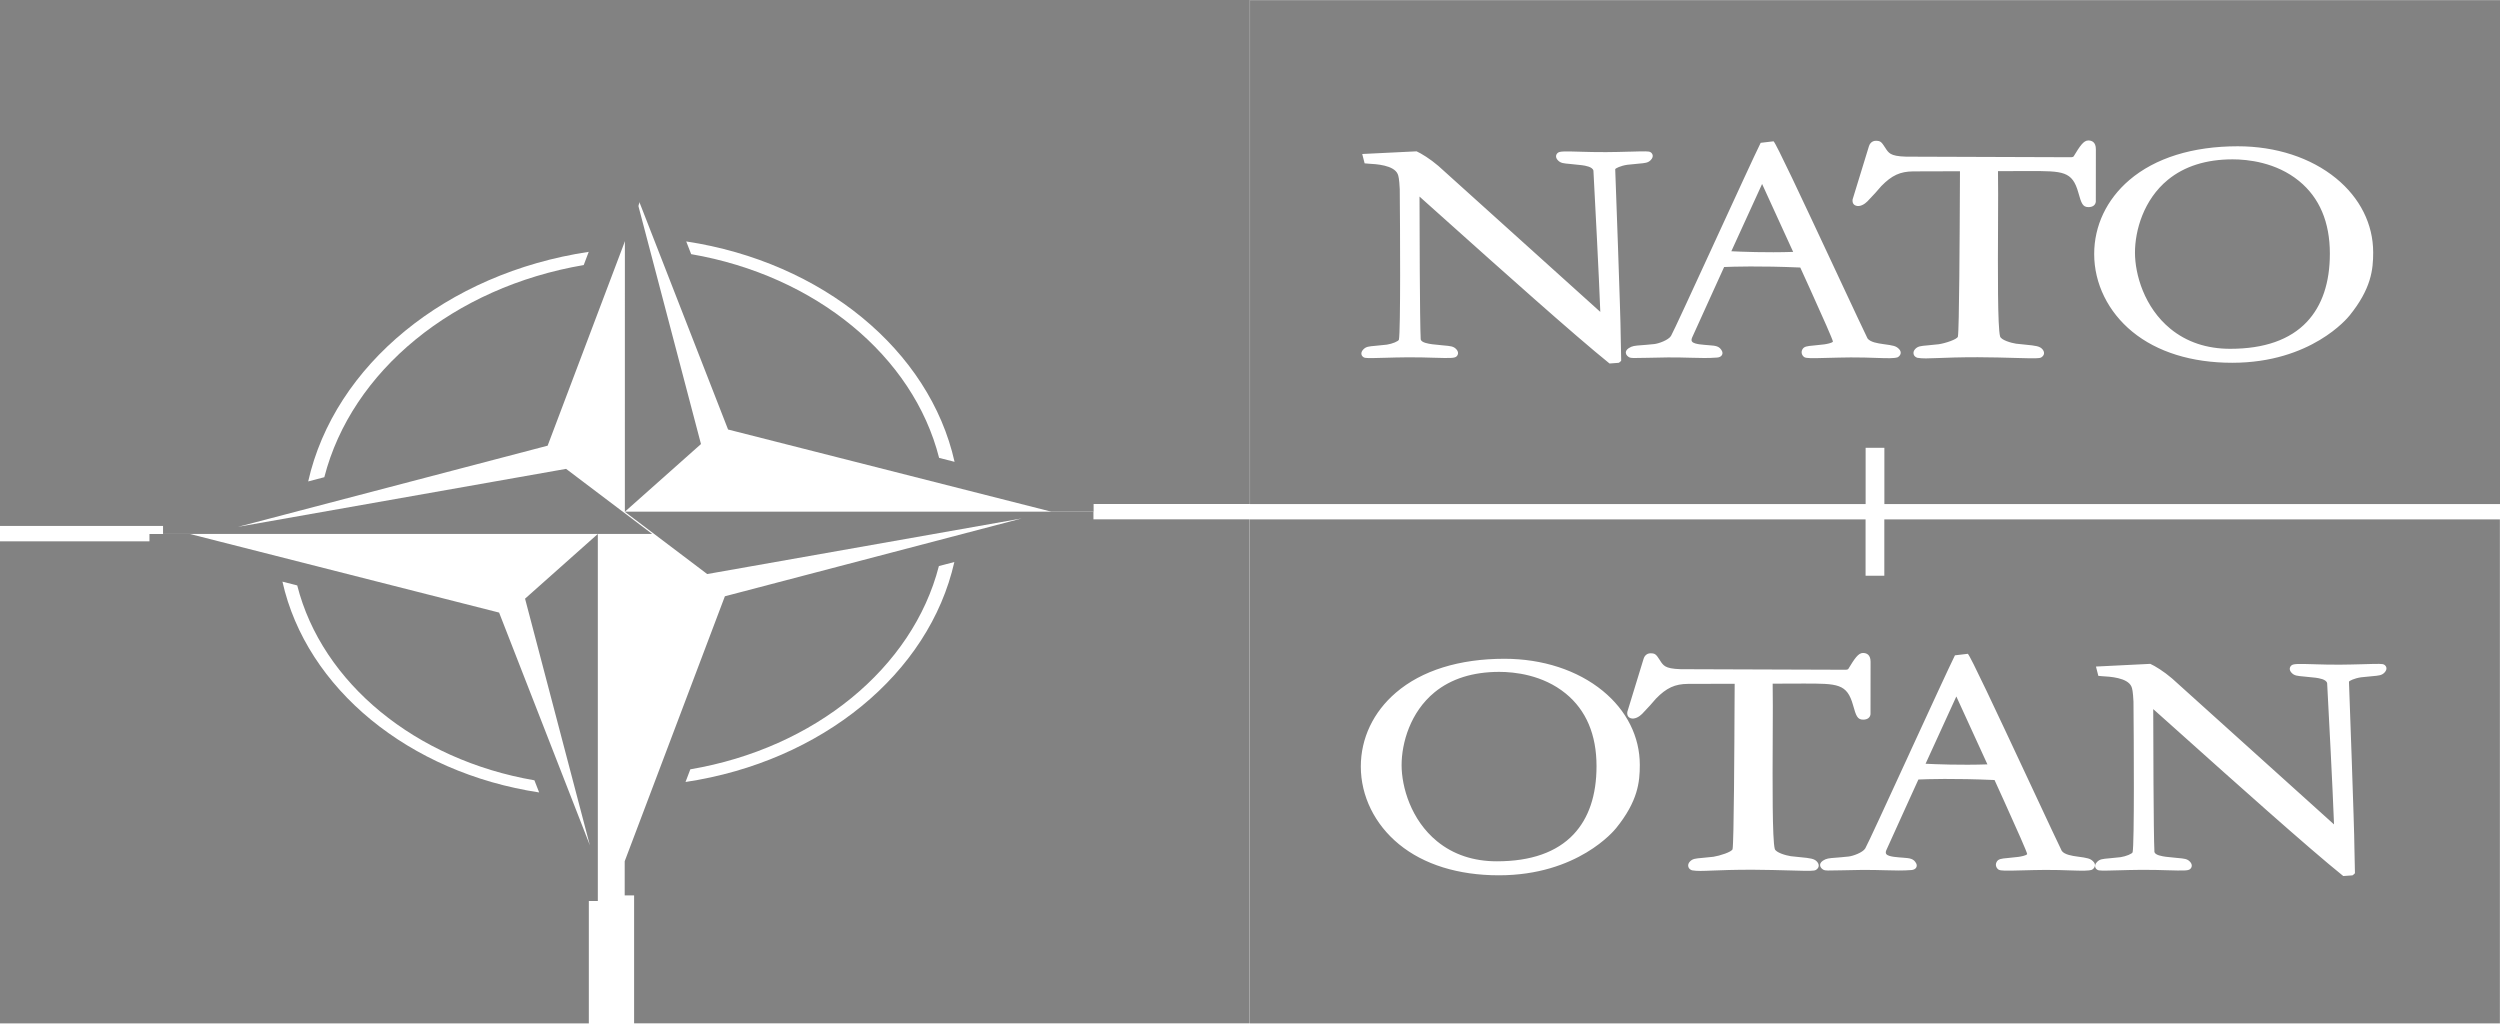
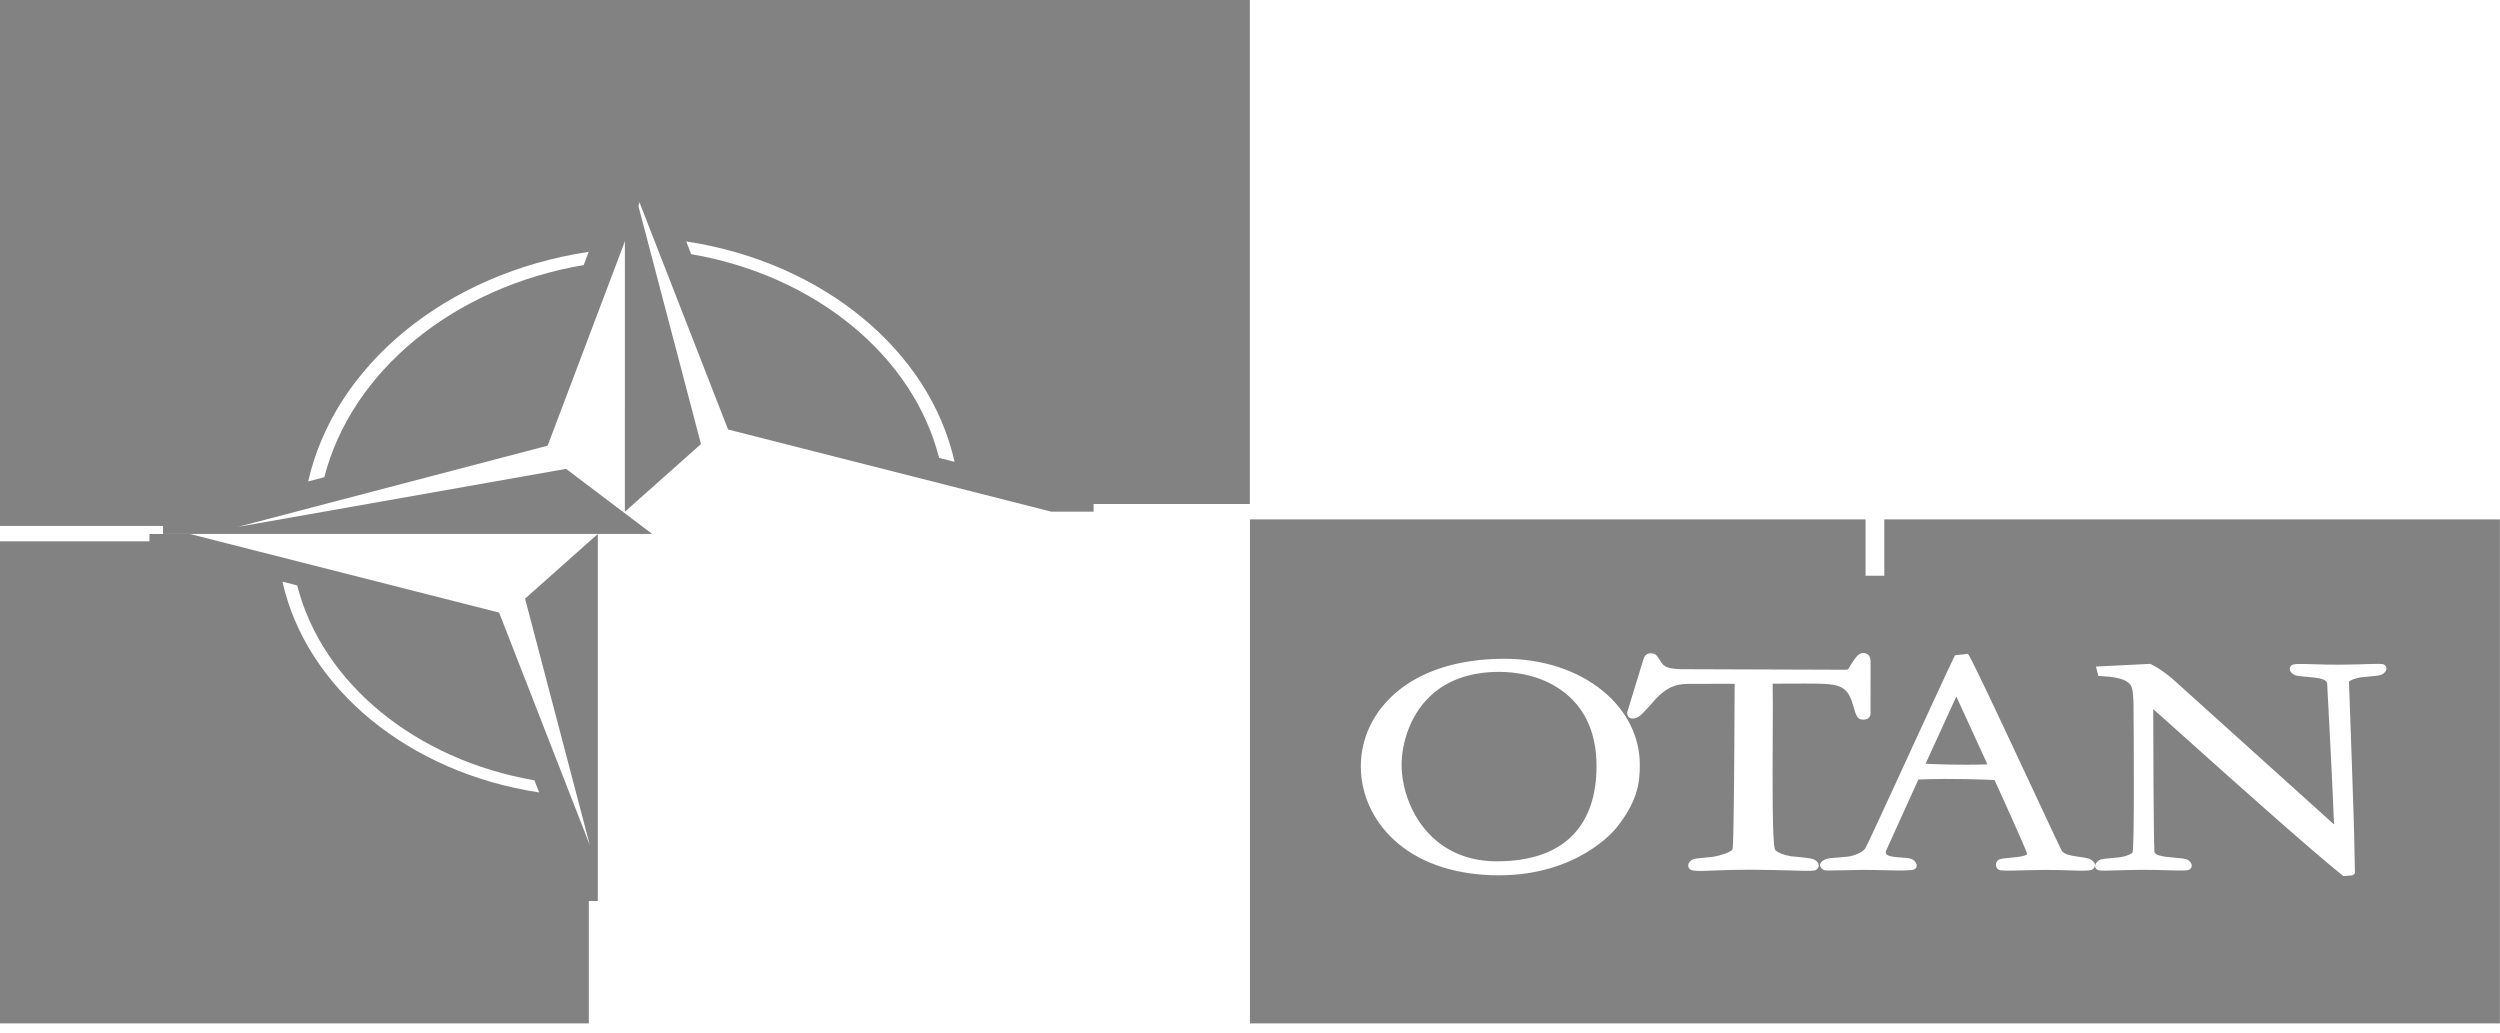
<svg xmlns="http://www.w3.org/2000/svg" width="92" height="38" viewBox="0 0 92 38" fill="none">
  <path d="M22.995 18.831L25.796 16.341L23.301 6.851L26.793 15.806L38.687 18.829H40.245V18.547H45.994V0.001L23.341 -0V4.708H22.996L22.995 18.831ZM35.128 16.995L34.559 16.85C33.608 13.098 30.009 10.141 25.435 9.353L25.253 8.885C30.262 9.645 34.209 12.886 35.128 16.995L35.128 16.995Z" fill="#828282" />
-   <path d="M45.989 37.658V19.112H40.239V18.83L22.99 18.83L26.025 21.125L37.599 19.079L26.676 21.943L22.989 31.694V32.951H23.335V37.659L45.989 37.658ZM25.227 28.777L25.404 28.311C29.982 27.533 33.589 24.581 34.551 20.831L35.12 20.682C34.193 24.789 30.241 28.025 25.227 28.777L25.227 28.777Z" fill="#828282" />
  <path d="M22 19.649L19.322 22.031L21.708 31.108L18.367 22.543L6.99 19.651H5.5V19.921H0V37.66L21.669 37.661V33.158H22L22 19.649ZM10.395 21.405L10.938 21.544C11.848 25.133 15.291 27.961 19.666 28.715L19.841 29.162C15.049 28.436 11.274 25.336 10.394 21.405L10.395 21.405Z" fill="#828282" />
  <path d="M0 0V19.355H6V19.649H24L20.832 17.254L8.754 19.389L20.153 16.401L24 6.225V4.913H23.64V0L0 0ZM21.665 9.268L21.481 9.754C16.703 10.567 12.939 13.648 11.935 17.561L11.341 17.717C12.309 13.431 16.433 10.053 21.665 9.268L21.665 9.268Z" fill="#828282" />
-   <path fill-rule="evenodd" clip-rule="evenodd" d="M46.001 0.004V18.549H68.655V16.48H69.345V18.549H92V0.004H46.001ZM76.857 7.622C76.643 7.622 76.594 7.486 76.484 7.092C76.261 6.294 75.922 6.294 74.661 6.295L73.526 6.298C73.535 6.718 73.531 7.463 73.528 8.252L73.528 8.273C73.52 9.965 73.511 12.047 73.603 12.38C73.64 12.513 74.007 12.62 74.193 12.648L74.542 12.684L74.546 12.685C74.905 12.72 75.069 12.736 75.168 12.86C75.253 12.967 75.234 13.079 75.121 13.151C75.053 13.193 74.919 13.193 74.198 13.173L74.156 13.172L74.156 13.172C73.777 13.161 73.311 13.148 72.779 13.146C72.093 13.146 71.647 13.163 71.321 13.176C70.947 13.191 70.748 13.199 70.558 13.167C70.486 13.143 70.441 13.099 70.423 13.04C70.403 12.972 70.424 12.9 70.482 12.841C70.582 12.741 70.677 12.732 70.931 12.71C71.048 12.7 71.179 12.688 71.346 12.668C71.568 12.636 72.028 12.491 72.051 12.386C72.1 12.127 72.116 8.625 72.124 6.942L72.127 6.302L70.407 6.307C69.927 6.311 69.619 6.452 69.233 6.847C69.145 6.956 68.896 7.232 68.72 7.411C68.617 7.516 68.445 7.62 68.298 7.569C68.243 7.551 68.155 7.496 68.176 7.339L68.775 5.387C68.795 5.311 68.871 5.181 69.03 5.181C69.208 5.181 69.239 5.228 69.371 5.429L69.428 5.516L69.428 5.516C69.539 5.663 69.626 5.779 70.397 5.766L76.225 5.786C76.251 5.786 76.304 5.774 76.313 5.75C76.54 5.377 76.675 5.169 76.849 5.169C76.976 5.169 77.128 5.226 77.128 5.493L77.126 7.422C77.113 7.547 77.012 7.622 76.857 7.622L76.857 7.622ZM59.564 13.352C59.574 13.352 59.584 13.348 59.65 13.288L59.65 13.288L59.66 13.265L59.64 12.274C59.644 11.797 59.442 6.264 59.44 6.23C59.438 6.197 59.637 6.101 59.883 6.064C60.053 6.045 60.186 6.033 60.296 6.023C60.551 6.001 60.647 5.992 60.747 5.891C60.819 5.817 60.826 5.752 60.818 5.711C60.809 5.663 60.778 5.622 60.733 5.597C60.673 5.564 60.566 5.564 59.99 5.581L59.922 5.582C59.681 5.589 59.394 5.597 59.103 5.598C58.768 5.601 58.439 5.591 58.171 5.584L58.149 5.583C57.573 5.566 57.405 5.564 57.33 5.622C57.255 5.68 57.225 5.793 57.334 5.903C57.434 6.004 57.529 6.012 57.784 6.034C57.87 6.042 58.013 6.055 58.213 6.079C58.34 6.097 58.607 6.137 58.638 6.28C58.686 7.178 58.843 10.16 58.891 11.478L52.932 6.106C52.629 5.846 52.3 5.645 52.13 5.569L50.13 5.667L50.218 6.011C50.245 6.016 50.283 6.018 50.346 6.022L50.356 6.023C50.636 6.038 51.292 6.074 51.436 6.406C51.464 6.47 51.493 6.581 51.511 6.961C51.524 8.39 51.545 12.175 51.48 12.499C51.468 12.557 51.236 12.653 51.036 12.683C50.869 12.702 50.736 12.714 50.621 12.725C50.366 12.747 50.272 12.756 50.173 12.856C50.099 12.93 50.093 12.995 50.101 13.038C50.11 13.085 50.142 13.126 50.187 13.151C50.245 13.183 50.353 13.183 50.93 13.167L50.938 13.167C51.19 13.16 51.501 13.151 51.815 13.149C52.173 13.147 52.535 13.158 52.774 13.165C53.346 13.181 53.514 13.183 53.589 13.126C53.663 13.068 53.694 12.955 53.585 12.844C53.485 12.744 53.389 12.735 53.117 12.711L53.105 12.71C53.009 12.701 52.88 12.69 52.708 12.669L52.706 12.669C52.568 12.649 52.312 12.611 52.282 12.492C52.247 11.839 52.24 8.174 52.238 7.234L53.364 8.241C55.076 9.774 57.941 12.34 59.231 13.377L59.564 13.352ZM63.713 9.246C64.054 9.263 64.998 9.303 65.988 9.27L64.845 6.77L63.713 9.246V9.246ZM69.945 13.004C69.934 13.072 69.88 13.123 69.834 13.148C69.706 13.191 69.487 13.186 69.042 13.171C68.795 13.162 68.458 13.151 68.109 13.153C67.807 13.155 67.531 13.163 67.25 13.17C66.656 13.186 66.481 13.189 66.4 13.144C66.321 13.093 66.267 12.979 66.323 12.867C66.384 12.747 66.495 12.737 66.738 12.715C66.843 12.705 66.97 12.693 67.132 12.673C67.215 12.66 67.41 12.628 67.453 12.571C67.437 12.481 67.096 11.709 66.612 10.641L66.25 9.845C64.762 9.78 63.758 9.813 63.448 9.826L63.052 10.697L62.926 10.975L62.267 12.428C62.243 12.488 62.242 12.536 62.265 12.568C62.312 12.634 62.454 12.657 62.54 12.671L62.542 12.671C62.687 12.689 62.796 12.697 62.886 12.704C63.138 12.723 63.276 12.733 63.371 12.921C63.397 12.978 63.392 13.035 63.358 13.08C63.325 13.125 63.265 13.153 63.192 13.158C62.874 13.183 62.57 13.175 62.218 13.165L62.218 13.165C61.997 13.159 61.706 13.151 61.384 13.153C61.078 13.156 60.811 13.163 60.596 13.168C60.109 13.18 60.018 13.18 59.962 13.152C59.903 13.122 59.837 13.064 59.831 12.988C59.826 12.943 59.841 12.877 59.933 12.815C60.06 12.729 60.159 12.722 60.397 12.704L60.399 12.704C60.516 12.695 60.669 12.684 60.88 12.661C61.042 12.643 61.399 12.515 61.493 12.362C61.565 12.244 62.297 10.652 63.028 9.063L63.102 8.901L63.135 8.831L63.19 8.71C63.857 7.26 64.593 5.658 64.793 5.256L65.267 5.2C65.359 5.275 66.258 7.193 67.522 9.896L67.634 10.135L67.634 10.136C68.196 11.337 68.664 12.338 68.725 12.454C68.828 12.596 69.122 12.637 69.281 12.659L69.283 12.66C69.695 12.714 69.766 12.735 69.871 12.831C69.944 12.898 69.951 12.962 69.944 13.004L69.945 13.004ZM79.779 6.616C80.389 6.117 81.19 5.864 82.16 5.864V5.864C82.709 5.864 83.759 5.968 84.609 6.664C85.359 7.279 85.739 8.176 85.739 9.333C85.739 10.404 85.454 11.249 84.893 11.845C84.273 12.503 83.324 12.836 82.073 12.836C81.209 12.836 80.468 12.588 79.87 12.098C78.908 11.31 78.567 10.097 78.567 9.297C78.567 8.481 78.885 7.348 79.779 6.616ZM82.146 13.35C85.049 13.35 86.399 11.691 86.455 11.621H86.456C87.265 10.623 87.333 9.92 87.333 9.286C87.333 8.25 86.849 7.283 85.97 6.564C85.039 5.802 83.754 5.383 82.35 5.383C80.689 5.383 79.309 5.814 78.357 6.628C77.524 7.342 77.066 8.307 77.066 9.348C77.066 10.435 77.578 11.477 78.471 12.208C79.384 12.955 80.655 13.35 82.146 13.35Z" fill="#828282" />
  <path fill-rule="evenodd" clip-rule="evenodd" d="M69.343 19.115V21.186H68.653V19.115H45.998V37.661H91.996V19.115H69.343ZM68.565 26.483C68.352 26.483 68.303 26.346 68.193 25.952C67.969 25.155 67.63 25.155 66.369 25.155L65.234 25.159C65.243 25.578 65.24 26.323 65.236 27.113L65.236 27.134C65.228 28.825 65.219 30.908 65.312 31.241C65.349 31.373 65.715 31.48 65.901 31.508L66.251 31.545L66.254 31.545C66.613 31.58 66.777 31.596 66.876 31.721C66.961 31.828 66.943 31.939 66.829 32.011C66.762 32.054 66.628 32.054 65.906 32.033L65.864 32.032L65.864 32.032C65.485 32.022 65.02 32.009 64.487 32.006C63.801 32.006 63.355 32.023 63.029 32.036C62.655 32.052 62.456 32.06 62.267 32.028C62.195 32.004 62.149 31.959 62.132 31.901C62.111 31.833 62.132 31.761 62.191 31.702C62.291 31.601 62.386 31.593 62.64 31.571C62.756 31.56 62.888 31.548 63.054 31.529C63.276 31.496 63.737 31.351 63.759 31.247C63.808 30.988 63.825 27.486 63.832 25.803L63.836 25.163L62.116 25.167C61.636 25.171 61.328 25.313 60.942 25.707C60.854 25.816 60.605 26.092 60.429 26.272C60.326 26.376 60.153 26.48 60.006 26.43C59.952 26.411 59.864 26.357 59.885 26.199L60.483 24.247C60.503 24.171 60.579 24.041 60.738 24.041C60.917 24.041 60.948 24.088 61.08 24.29L61.136 24.377L61.136 24.377C61.247 24.524 61.335 24.64 62.105 24.627L67.933 24.647C67.96 24.647 68.012 24.635 68.021 24.611C68.248 24.238 68.384 24.029 68.558 24.029C68.685 24.03 68.837 24.086 68.837 24.353L68.835 26.283C68.821 26.408 68.721 26.483 68.565 26.483L68.565 26.483ZM86.565 32.214C86.575 32.213 86.585 32.209 86.651 32.149L86.651 32.149L86.662 32.126L86.641 31.135C86.645 30.658 86.444 25.126 86.442 25.091C86.439 25.058 86.638 24.962 86.884 24.925C87.055 24.906 87.187 24.894 87.297 24.884C87.552 24.862 87.648 24.853 87.748 24.752C87.82 24.678 87.827 24.613 87.819 24.572C87.811 24.525 87.779 24.483 87.734 24.458C87.674 24.425 87.567 24.425 86.991 24.442L86.923 24.444L86.923 24.444L86.922 24.444C86.683 24.45 86.395 24.458 86.104 24.46C85.77 24.462 85.44 24.453 85.172 24.445L85.15 24.444C84.574 24.427 84.406 24.425 84.331 24.483C84.256 24.541 84.226 24.654 84.335 24.764C84.435 24.865 84.53 24.873 84.785 24.896C84.871 24.903 85.014 24.916 85.214 24.94C85.342 24.958 85.609 24.998 85.639 25.141C85.687 26.04 85.844 29.021 85.892 30.339L79.933 24.968C79.63 24.707 79.301 24.506 79.131 24.43L77.131 24.529L77.219 24.872C77.246 24.877 77.285 24.88 77.347 24.883L77.357 24.884C77.637 24.899 78.293 24.935 78.437 25.267C78.465 25.331 78.494 25.442 78.512 25.822C78.525 27.252 78.547 31.036 78.481 31.36C78.469 31.418 78.237 31.514 78.037 31.544C77.87 31.564 77.737 31.576 77.623 31.586C77.367 31.608 77.273 31.617 77.174 31.717C77.1 31.791 77.094 31.856 77.102 31.899C77.111 31.946 77.143 31.988 77.189 32.012C77.247 32.044 77.354 32.044 77.931 32.028L77.94 32.028C78.191 32.021 78.502 32.012 78.816 32.01C79.174 32.008 79.536 32.019 79.775 32.026C80.347 32.042 80.516 32.044 80.59 31.987C80.665 31.929 80.695 31.816 80.586 31.705C80.486 31.605 80.391 31.596 80.118 31.572L80.106 31.571C80.01 31.562 79.881 31.551 79.709 31.53L79.707 31.53C79.569 31.51 79.313 31.472 79.283 31.354C79.248 30.7 79.241 27.035 79.239 26.095L80.366 27.102C82.077 28.635 84.942 31.201 86.232 32.238L86.565 32.214ZM70.861 28.106C71.203 28.123 72.146 28.163 73.137 28.129L71.993 25.63L70.861 28.106V28.106ZM77.093 31.864C77.082 31.932 77.029 31.982 76.983 32.007C76.855 32.051 76.636 32.045 76.19 32.031C75.944 32.022 75.607 32.011 75.258 32.013C74.956 32.015 74.679 32.023 74.398 32.03C73.804 32.046 73.629 32.048 73.549 32.003C73.47 31.953 73.416 31.839 73.472 31.727C73.532 31.607 73.644 31.597 73.886 31.575C73.992 31.565 74.118 31.553 74.281 31.533C74.364 31.52 74.559 31.488 74.601 31.431C74.586 31.34 74.244 30.569 73.761 29.501L73.399 28.705C71.911 28.639 70.906 28.672 70.597 28.686L70.201 29.556L70.075 29.834L69.416 31.288C69.391 31.348 69.391 31.395 69.414 31.428C69.461 31.494 69.603 31.517 69.689 31.53L69.691 31.531C69.835 31.549 69.944 31.557 70.035 31.563C70.286 31.582 70.425 31.593 70.52 31.78C70.546 31.838 70.541 31.895 70.507 31.94C70.473 31.985 70.414 32.012 70.34 32.018C70.023 32.043 69.719 32.035 69.367 32.025L69.367 32.025C69.146 32.019 68.855 32.011 68.532 32.013C68.227 32.016 67.96 32.023 67.745 32.028C67.258 32.04 67.167 32.04 67.111 32.012C67.051 31.982 66.986 31.924 66.98 31.847C66.975 31.803 66.99 31.737 67.081 31.674C67.209 31.589 67.307 31.582 67.546 31.564L67.547 31.564C67.665 31.555 67.818 31.543 68.028 31.52C68.191 31.502 68.548 31.375 68.641 31.222C68.714 31.103 69.446 29.512 70.177 27.922L70.251 27.761L70.283 27.69L70.338 27.57C71.006 26.119 71.742 24.518 71.942 24.116L72.416 24.06C72.508 24.135 73.407 26.053 74.671 28.755L74.783 28.995L74.783 28.995C75.345 30.197 75.813 31.198 75.874 31.314C75.977 31.455 76.27 31.497 76.429 31.519L76.431 31.519C76.843 31.574 76.915 31.595 77.02 31.691C77.093 31.758 77.1 31.822 77.093 31.864L77.093 31.864ZM52.792 25.476C53.401 24.978 54.202 24.725 55.173 24.725V24.725C55.722 24.725 56.771 24.829 57.621 25.524C58.372 26.139 58.752 27.037 58.752 28.193C58.752 29.265 58.467 30.11 57.906 30.705C57.285 31.363 56.337 31.696 55.086 31.696C54.222 31.696 53.481 31.448 52.882 30.958C51.921 30.171 51.579 28.957 51.579 28.157C51.579 27.341 51.898 26.209 52.792 25.476ZM55.159 32.211C58.062 32.211 59.412 30.552 59.468 30.481H59.469C60.277 29.483 60.345 28.781 60.345 28.147C60.345 27.111 59.861 26.144 58.982 25.424C58.052 24.663 56.767 24.243 55.362 24.243C53.702 24.243 52.321 24.674 51.37 25.489C50.537 26.202 50.078 27.168 50.078 28.209C50.078 29.295 50.59 30.337 51.484 31.069C52.396 31.816 53.667 32.211 55.159 32.211Z" fill="#828282" />
</svg>